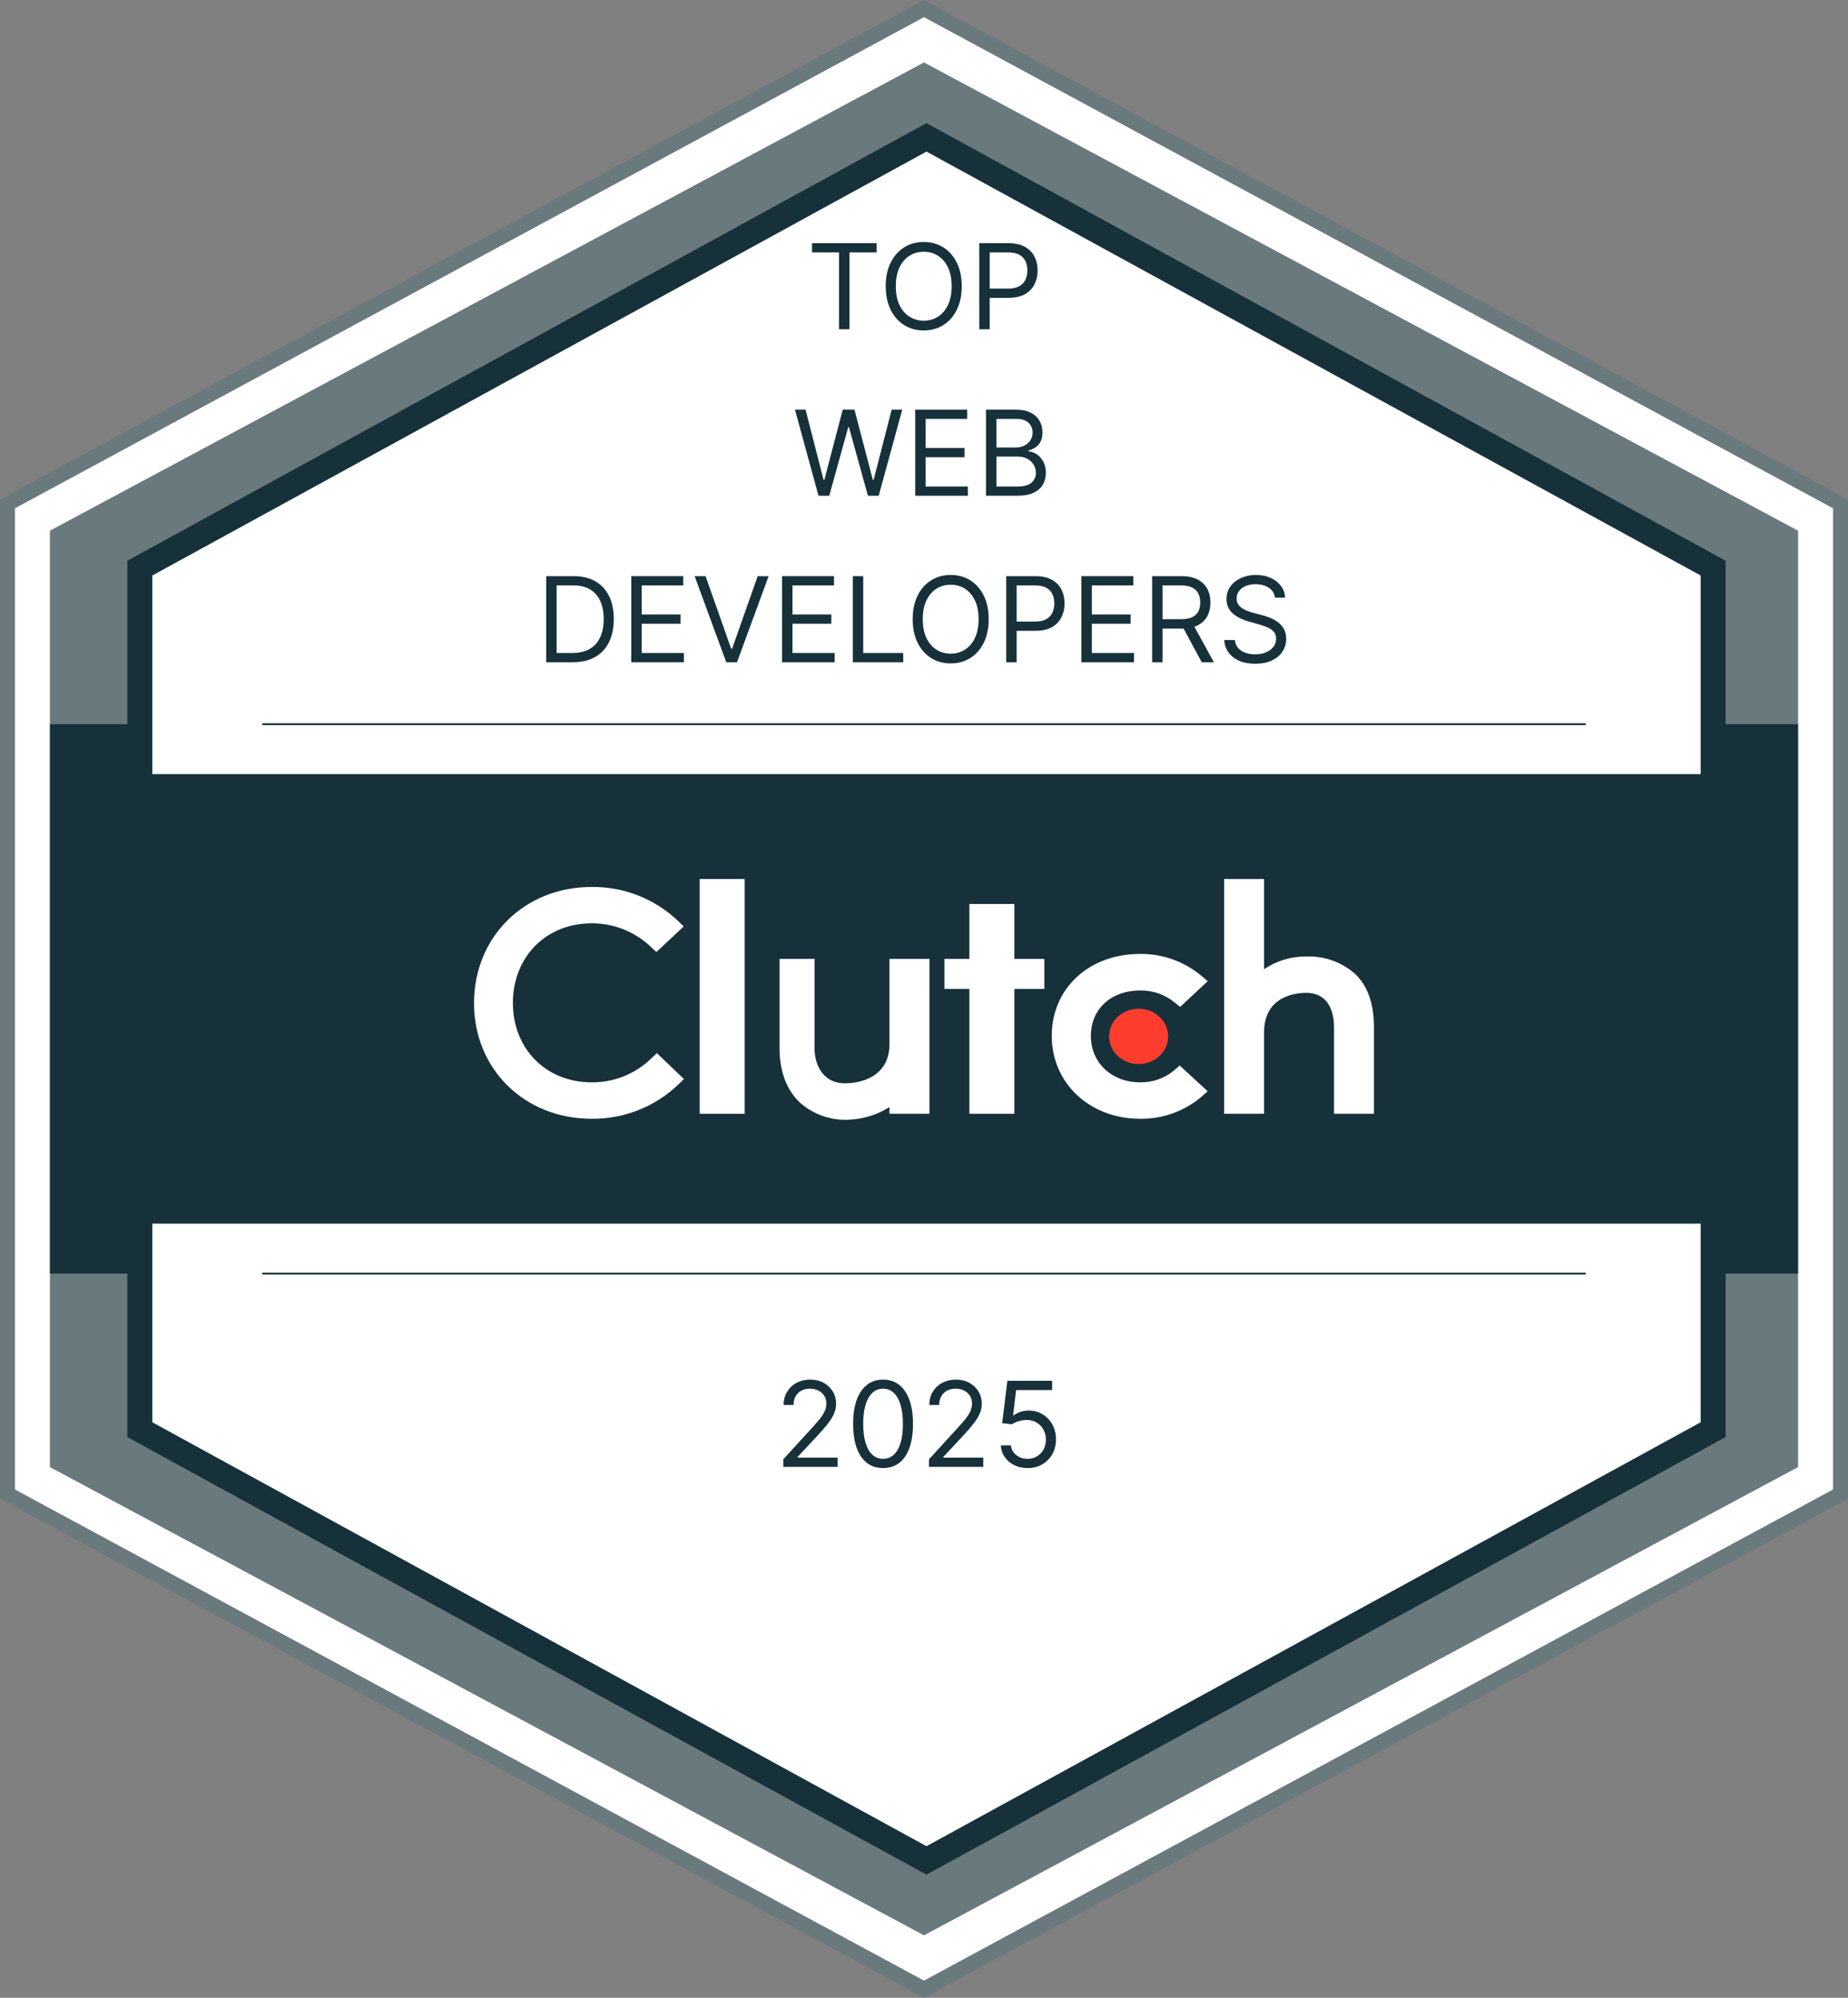
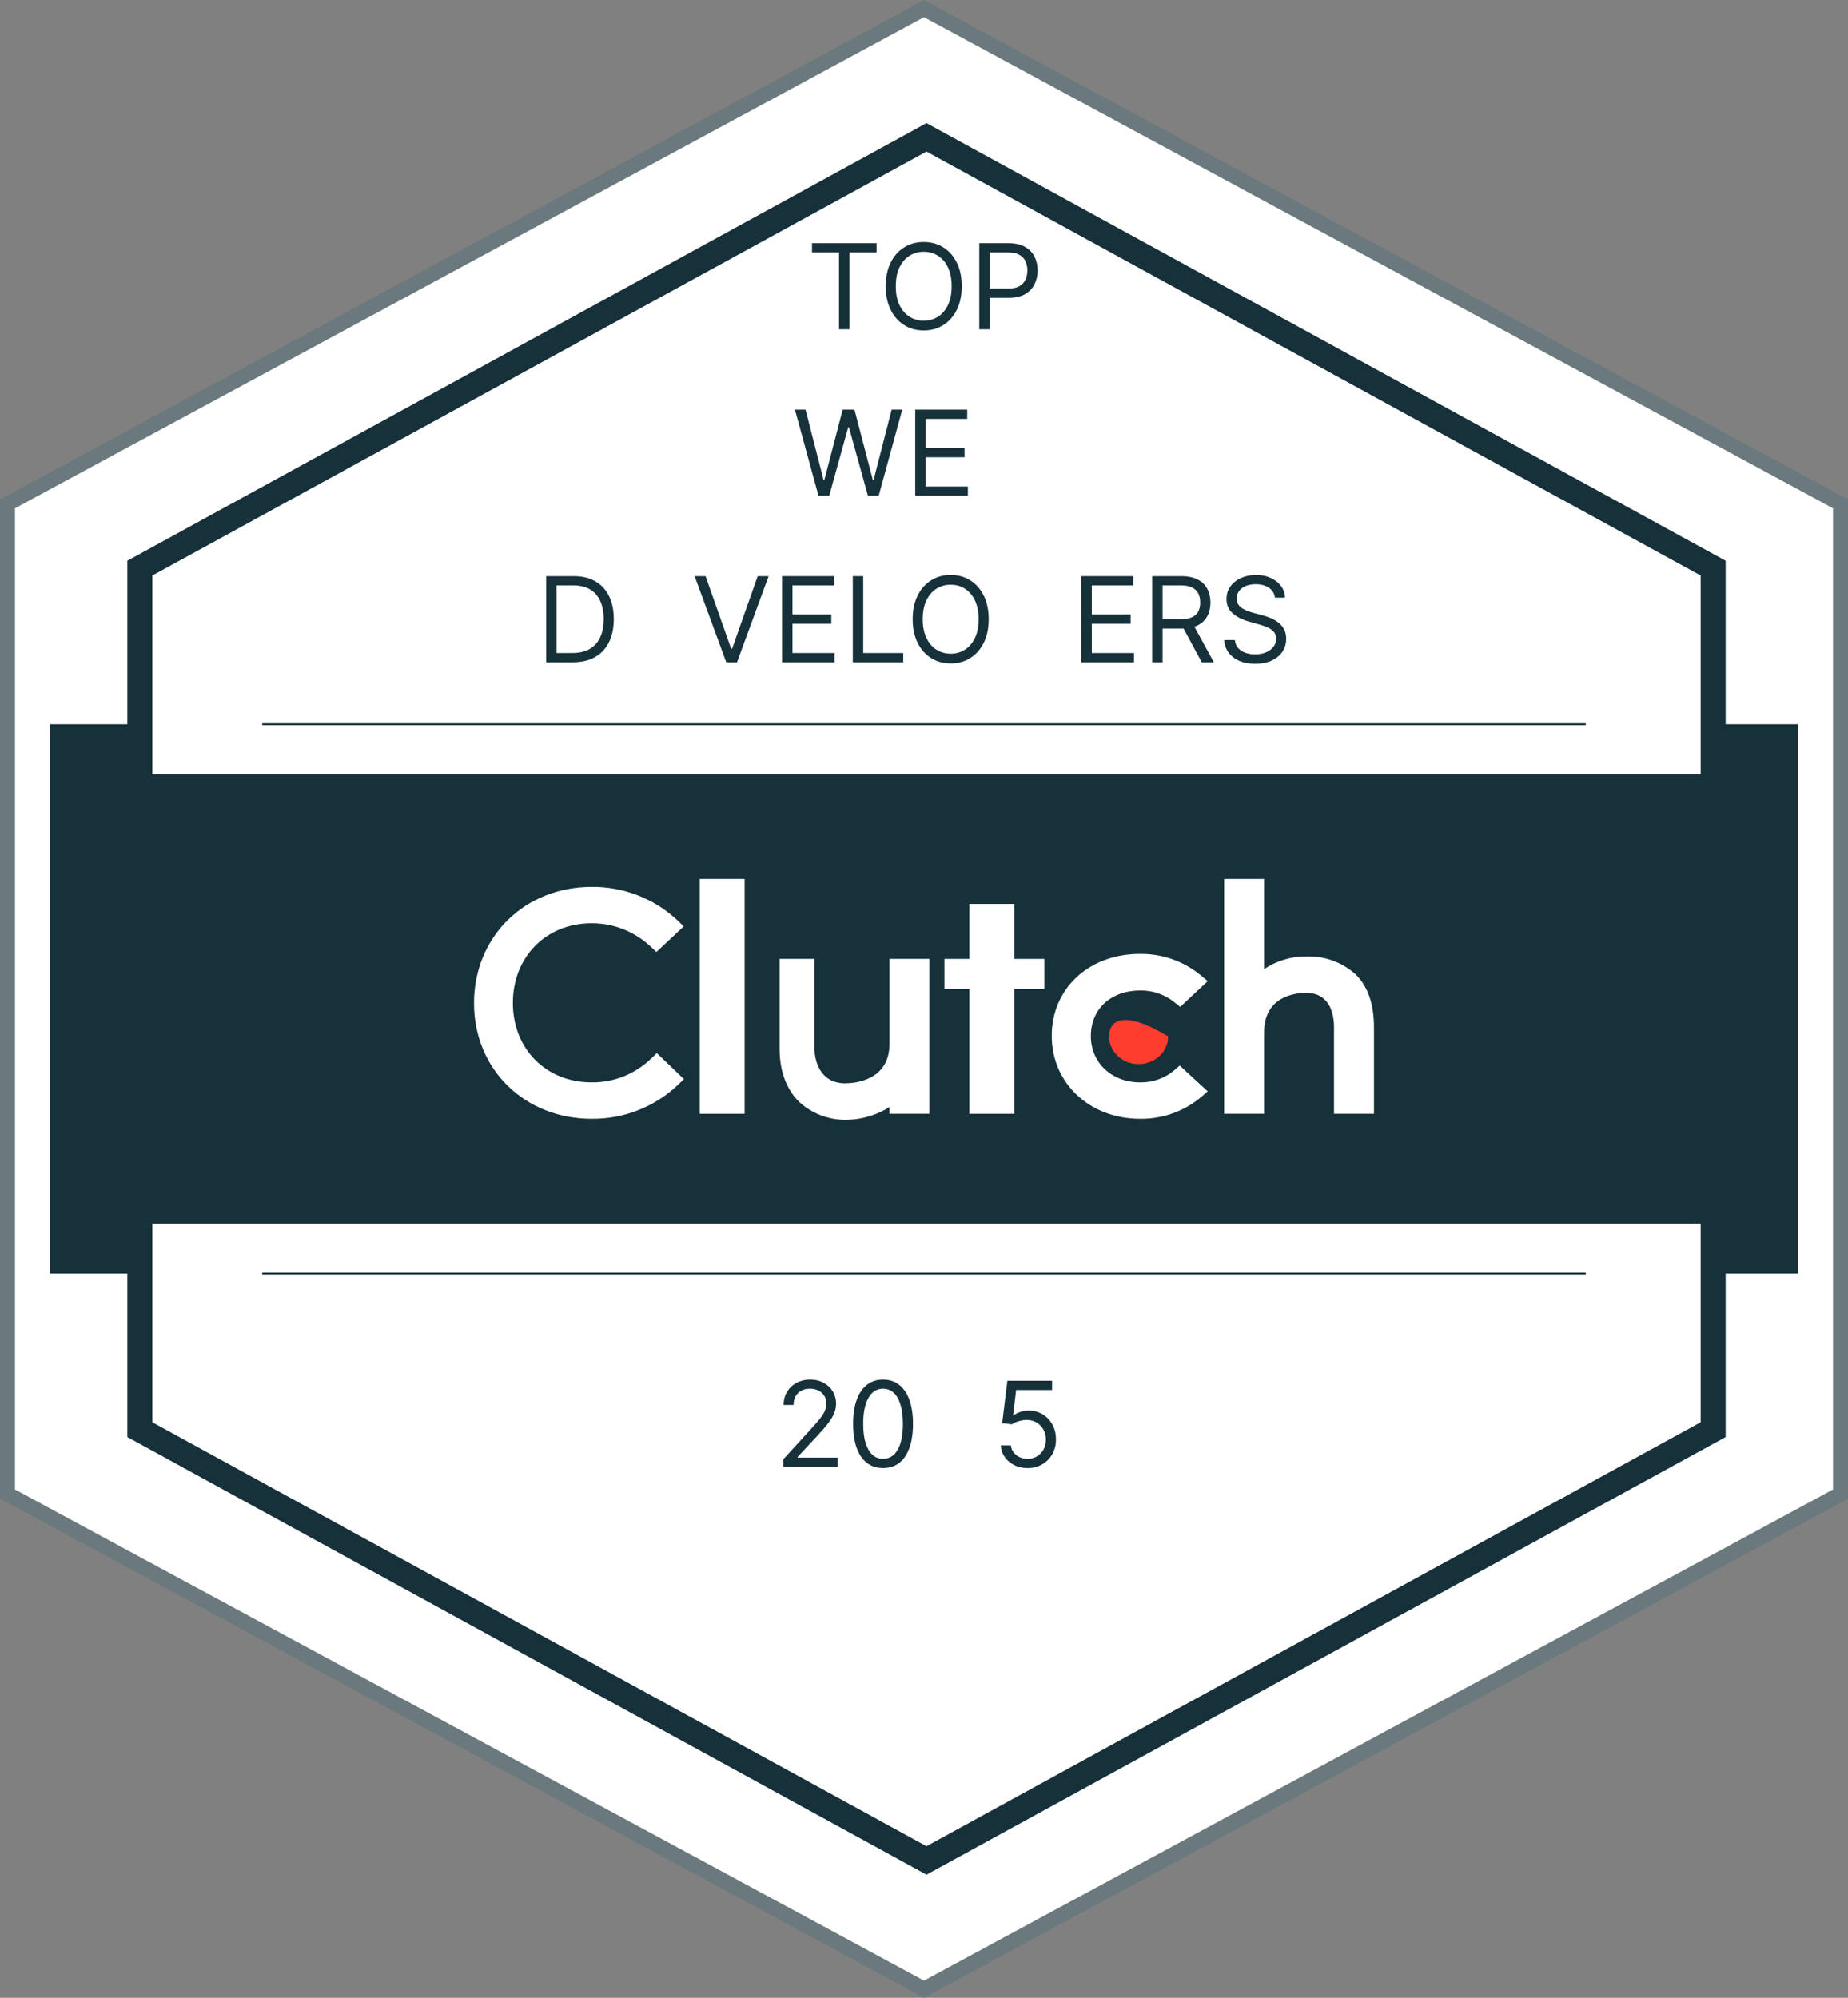
<svg xmlns="http://www.w3.org/2000/svg" width="148" height="160" viewBox="0 0 148 160" fill="none">
  <rect x="0" y="0" width="148" height="160" fill="#808080" stroke="none" />
  <g clip-path="url(#clip0_318_103588)">
    <path d="M147.6 40.344V119.656L74.2 159.313L0.8 119.656V40.344L74.2 0.688L147.6 40.344Z" fill="white" />
    <path d="M74 160L73.72 159.847L0 120.019V40L0.316 39.833L74 0L74.28 0.153L148 40V120.04L74 160ZM1.2 119.292L74 158.624L146.8 119.292V40.708L74 1.376L1.2 40.708V119.292Z" fill="#6A797D" />
-     <path d="M144 42.501V117.499L74 155L4 117.499V42.501L74 5L144 42.501Z" fill="#6A797D" />
    <path d="M144 58H4V102H144V58Z" fill="#17313B" />
    <path d="M137.2 45.499V114.501L74.2 149L11.2 114.501V45.499L74.2 11L137.2 45.499Z" fill="white" stroke="#17313B" stroke-width="2" stroke-miterlimit="10" />
    <path d="M142 62H6V98H142V62Z" fill="#17313B" />
    <path fill-rule="evenodd" clip-rule="evenodd" d="M127 102.074H21V101.926H127V102.074Z" fill="#17313B" />
    <path fill-rule="evenodd" clip-rule="evenodd" d="M127 58.074H21V57.926H127V58.074Z" fill="#17313B" />
    <path d="M59.636 70.4H56.036V89.2H59.636V70.4Z" fill="white" />
    <path d="M71.236 83.6C71.236 86.527 68.464 86.76 67.687 86.76C65.744 86.76 65.236 85.047 65.236 84.016V76.8H62.435V84C62.435 85.816 63.007 87.315 64.071 88.312C65.118 89.237 66.478 89.727 67.876 89.68C69.067 89.65 70.228 89.299 71.236 88.663V89.2H74.436V76.8H71.236V83.6Z" fill="white" />
    <path d="M81.236 72.4H77.636V76.8H75.636V79.2H77.636V89.2H81.236V79.2H83.636V76.8H81.236V72.4Z" fill="white" />
    <path d="M94 85.753C93.243 86.37 92.293 86.701 91.315 86.684C89.035 86.684 87.363 85.12 87.363 82.972C87.363 80.824 88.963 79.328 91.315 79.328C92.296 79.31 93.252 79.634 94.019 80.243L94.515 80.643L96.723 78.579L96.17 78.116C94.8 76.985 93.071 76.376 91.295 76.4C87.203 76.4 84.231 79.165 84.231 82.96C84.231 86.756 87.275 89.6 91.295 89.6C93.08 89.628 94.816 89.013 96.186 87.868L96.718 87.4L94.478 85.336L93.998 85.753H94Z" fill="white" />
    <path d="M108.492 77.968C107.425 77.045 106.05 76.557 104.64 76.603C103.428 76.588 102.242 76.943 101.236 77.62V70.4H98.036V89.2H101.236V82.68C101.236 79.753 103.807 79.516 104.584 79.516C106.527 79.516 106.836 81.231 106.836 82.264V89.2H110.036V82.28C110.036 80.464 109.572 78.968 108.492 77.968Z" fill="white" />
-     <path d="M91.188 85.221C92.494 85.221 93.553 84.228 93.553 83.004C93.553 81.78 92.494 80.788 91.188 80.788C89.882 80.788 88.824 81.78 88.824 83.004C88.824 84.228 89.882 85.221 91.188 85.221Z" fill="#FF3D2E" />
+     <path d="M91.188 85.221C92.494 85.221 93.553 84.228 93.553 83.004C89.882 80.788 88.824 81.78 88.824 83.004C88.824 84.228 89.882 85.221 91.188 85.221Z" fill="#FF3D2E" />
    <path d="M52.087 84.836C50.816 86.039 49.126 86.703 47.375 86.683C43.727 86.683 41.075 84.003 41.075 80.323C41.075 76.643 43.727 73.947 47.375 73.947C49.115 73.938 50.795 74.594 52.071 75.78L52.567 76.248L54.755 74.2L54.276 73.732C52.413 71.971 49.938 71.005 47.375 71.036C42.003 71.036 37.963 75.036 37.963 80.34C37.963 85.643 42.019 89.6 47.375 89.6C49.947 89.63 52.43 88.655 54.295 86.885L54.775 86.421L52.603 84.341L52.087 84.837V84.836Z" fill="white" />
    <path d="M78.426 26.371V19.476H80.756C81.297 19.476 81.739 19.573 82.083 19.768C82.428 19.962 82.684 20.223 82.85 20.553C83.017 20.883 83.1 21.251 83.1 21.657C83.1 22.064 83.017 22.433 82.85 22.765C82.687 23.097 82.433 23.362 82.09 23.56C81.746 23.755 81.306 23.853 80.77 23.853H79.1V23.112H80.743C81.113 23.112 81.411 23.048 81.635 22.92C81.859 22.792 82.022 22.619 82.123 22.401C82.227 22.181 82.278 21.933 82.278 21.657C82.278 21.381 82.227 21.134 82.123 20.917C82.022 20.699 81.858 20.528 81.632 20.405C81.405 20.279 81.104 20.216 80.729 20.216H79.261V26.371H78.426Z" fill="#17313B" />
    <path d="M77.022 22.923C77.022 23.65 76.891 24.279 76.628 24.808C76.365 25.338 76.005 25.747 75.547 26.034C75.09 26.321 74.566 26.465 73.978 26.465C73.39 26.465 72.867 26.321 72.409 26.034C71.951 25.747 71.591 25.338 71.329 24.808C71.066 24.279 70.935 23.65 70.935 22.923C70.935 22.196 71.066 21.567 71.329 21.037C71.591 20.508 71.951 20.099 72.409 19.812C72.867 19.524 73.39 19.381 73.978 19.381C74.566 19.381 75.09 19.524 75.547 19.812C76.005 20.099 76.365 20.508 76.628 21.037C76.891 21.567 77.022 22.196 77.022 22.923ZM76.214 22.923C76.214 22.326 76.114 21.822 75.914 21.411C75.717 21 75.449 20.689 75.11 20.479C74.773 20.267 74.396 20.162 73.978 20.162C73.561 20.162 73.183 20.267 72.844 20.479C72.507 20.689 72.239 21 72.039 21.411C71.841 21.822 71.743 22.326 71.743 22.923C71.743 23.52 71.841 24.024 72.039 24.435C72.239 24.846 72.507 25.156 72.844 25.367C73.183 25.578 73.561 25.684 73.978 25.684C74.396 25.684 74.773 25.578 75.11 25.367C75.449 25.156 75.717 24.846 75.914 24.435C76.114 24.024 76.214 23.52 76.214 22.923Z" fill="#17313B" />
    <path d="M65.031 20.216V19.476H70.203V20.216H68.034V26.371H67.199V20.216H65.031Z" fill="#17313B" />
-     <path d="M78.965 39.704V32.809H81.376C81.856 32.809 82.252 32.892 82.564 33.058C82.876 33.222 83.109 33.443 83.261 33.721C83.414 33.997 83.49 34.303 83.49 34.64C83.49 34.937 83.437 35.181 83.332 35.374C83.229 35.567 83.092 35.72 82.921 35.832C82.753 35.944 82.57 36.027 82.372 36.081V36.149C82.583 36.162 82.795 36.236 83.009 36.371C83.222 36.506 83.4 36.699 83.544 36.95C83.688 37.201 83.76 37.509 83.76 37.873C83.76 38.218 83.681 38.529 83.524 38.805C83.367 39.081 83.119 39.3 82.78 39.462C82.441 39.623 82 39.704 81.456 39.704H78.965ZM79.8 38.964H81.456C82.002 38.964 82.389 38.858 82.618 38.647C82.849 38.434 82.965 38.176 82.965 37.873C82.965 37.639 82.905 37.424 82.786 37.226C82.667 37.026 82.498 36.867 82.278 36.748C82.058 36.627 81.798 36.566 81.497 36.566H79.8V38.964ZM79.8 35.839H81.349C81.6 35.839 81.827 35.789 82.029 35.691C82.233 35.592 82.395 35.453 82.514 35.273C82.635 35.094 82.695 34.883 82.695 34.64C82.695 34.337 82.59 34.08 82.379 33.869C82.168 33.656 81.834 33.549 81.376 33.549H79.8V35.839Z" fill="#17313B" />
    <path d="M73.298 39.704V32.809H77.46V33.549H74.133V35.879H77.244V36.62H74.133V38.964H77.513V39.704H73.298Z" fill="#17313B" />
    <path d="M65.551 39.704L63.665 32.809H64.513L65.955 38.425H66.022L67.49 32.809H68.433L69.901 38.425H69.968L71.409 32.809H72.258L70.372 39.704H69.51L67.988 34.209H67.934L66.412 39.704H65.551Z" fill="#17313B" />
    <path d="M102.106 47.866C102.066 47.525 101.902 47.26 101.614 47.071C101.327 46.883 100.975 46.789 100.557 46.789C100.252 46.789 99.985 46.838 99.756 46.937C99.529 47.035 99.352 47.171 99.224 47.344C99.098 47.517 99.035 47.713 99.035 47.933C99.035 48.117 99.079 48.276 99.166 48.408C99.256 48.538 99.371 48.647 99.51 48.735C99.649 48.82 99.795 48.891 99.948 48.947C100.1 49.001 100.241 49.044 100.369 49.078L101.069 49.267C101.248 49.314 101.448 49.379 101.668 49.462C101.89 49.545 102.103 49.658 102.305 49.802C102.509 49.944 102.677 50.125 102.81 50.347C102.942 50.57 103.008 50.843 103.008 51.166C103.008 51.538 102.911 51.875 102.715 52.176C102.522 52.477 102.239 52.716 101.867 52.893C101.496 53.07 101.046 53.159 100.517 53.159C100.023 53.159 99.595 53.079 99.234 52.92C98.875 52.761 98.592 52.538 98.385 52.253C98.181 51.968 98.066 51.637 98.039 51.26H98.9C98.923 51.52 99.01 51.736 99.163 51.906C99.318 52.075 99.513 52.2 99.749 52.283C99.987 52.364 100.243 52.405 100.517 52.405C100.835 52.405 101.122 52.353 101.375 52.25C101.629 52.144 101.83 51.998 101.978 51.812C102.126 51.624 102.2 51.404 102.2 51.152C102.2 50.923 102.136 50.737 102.008 50.593C101.88 50.45 101.712 50.333 101.503 50.243C101.294 50.153 101.069 50.075 100.826 50.007L99.978 49.765C99.439 49.61 99.013 49.389 98.698 49.102C98.384 48.814 98.227 48.438 98.227 47.974C98.227 47.588 98.332 47.251 98.54 46.964C98.751 46.674 99.034 46.45 99.389 46.29C99.746 46.129 100.144 46.048 100.584 46.048C101.028 46.048 101.424 46.127 101.769 46.287C102.115 46.444 102.389 46.66 102.591 46.933C102.795 47.207 102.903 47.518 102.914 47.866H102.106Z" fill="#17313B" />
    <path d="M92.27 53.038V46.143H94.6C95.139 46.143 95.581 46.235 95.927 46.419C96.272 46.6 96.528 46.851 96.694 47.169C96.86 47.488 96.943 47.851 96.943 48.257C96.943 48.663 96.86 49.024 96.694 49.338C96.528 49.652 96.273 49.899 95.93 50.079C95.587 50.256 95.148 50.345 94.614 50.345H92.728V49.59H94.587C94.955 49.59 95.251 49.536 95.475 49.429C95.702 49.321 95.866 49.168 95.967 48.971C96.07 48.771 96.122 48.533 96.122 48.257C96.122 47.981 96.07 47.74 95.967 47.533C95.864 47.327 95.699 47.167 95.472 47.055C95.245 46.941 94.946 46.883 94.573 46.883H93.105V53.038H92.27ZM95.516 49.941L97.213 53.038H96.243L94.573 49.941H95.516Z" fill="#17313B" />
    <path d="M86.603 53.038V46.143H90.765V46.883H87.439V49.213H90.55V49.954H87.439V52.297H90.819V53.038H86.603Z" fill="#17313B" />
-     <path d="M80.585 53.038V46.143H82.915C83.456 46.143 83.898 46.24 84.242 46.435C84.587 46.629 84.843 46.89 85.009 47.22C85.175 47.55 85.258 47.918 85.258 48.324C85.258 48.731 85.175 49.1 85.009 49.432C84.845 49.764 84.592 50.029 84.248 50.227C83.905 50.422 83.465 50.52 82.928 50.52H81.258V49.779H82.901C83.272 49.779 83.569 49.715 83.794 49.587C84.018 49.459 84.181 49.286 84.282 49.069C84.385 48.849 84.437 48.6 84.437 48.324C84.437 48.048 84.385 47.801 84.282 47.584C84.181 47.366 84.017 47.195 83.79 47.072C83.564 46.946 83.263 46.883 82.888 46.883H81.42V53.038H80.585Z" fill="#17313B" />
    <path d="M79.181 49.59C79.181 50.317 79.049 50.946 78.787 51.475C78.524 52.005 78.164 52.414 77.706 52.701C77.248 52.988 76.725 53.132 76.137 53.132C75.549 53.132 75.026 52.988 74.568 52.701C74.11 52.414 73.75 52.005 73.487 51.475C73.225 50.946 73.093 50.317 73.093 49.59C73.093 48.863 73.225 48.234 73.487 47.704C73.75 47.175 74.11 46.766 74.568 46.479C75.026 46.191 75.549 46.048 76.137 46.048C76.725 46.048 77.248 46.191 77.706 46.479C78.164 46.766 78.524 47.175 78.787 47.704C79.049 48.234 79.181 48.863 79.181 49.59ZM78.373 49.59C78.373 48.993 78.273 48.489 78.073 48.078C77.876 47.667 77.607 47.356 77.268 47.145C76.932 46.934 76.555 46.829 76.137 46.829C75.719 46.829 75.341 46.934 75.002 47.145C74.666 47.356 74.397 47.667 74.198 48.078C74 48.489 73.901 48.993 73.901 49.59C73.901 50.187 74 50.691 74.198 51.102C74.397 51.513 74.666 51.823 75.002 52.034C75.341 52.245 75.719 52.351 76.137 52.351C76.555 52.351 76.932 52.245 77.268 52.034C77.607 51.823 77.876 51.513 78.073 51.102C78.273 50.691 78.373 50.187 78.373 49.59Z" fill="#17313B" />
    <path d="M68.298 53.038V46.143H69.133V52.297H72.338V53.038H68.298Z" fill="#17313B" />
    <path d="M62.631 53.038V46.143H66.793V46.883H63.466V49.213H66.577V49.954H63.466V52.297H66.846V53.038H62.631Z" fill="#17313B" />
    <path d="M56.506 46.143L58.553 51.947H58.634L60.681 46.143H61.557L59.025 53.038H58.163L55.631 46.143H56.506Z" fill="#17313B" />
-     <path d="M50.557 53.038V46.143H54.719V46.883H51.392V49.213H54.503V49.954H51.392V52.297H54.773V53.038H50.557Z" fill="#17313B" />
    <path d="M45.87 53.038H43.742V46.143H45.964C46.633 46.143 47.206 46.281 47.682 46.557C48.157 46.831 48.522 47.224 48.776 47.739C49.029 48.25 49.156 48.863 49.156 49.577C49.156 50.295 49.028 50.914 48.773 51.432C48.517 51.948 48.144 52.346 47.655 52.624C47.165 52.9 46.571 53.038 45.87 53.038ZM44.577 52.297H45.816C46.386 52.297 46.859 52.188 47.234 51.968C47.609 51.748 47.888 51.434 48.072 51.028C48.256 50.622 48.348 50.138 48.348 49.577C48.348 49.02 48.257 48.541 48.075 48.139C47.894 47.735 47.622 47.425 47.261 47.21C46.899 46.992 46.449 46.883 45.91 46.883H44.577V52.297Z" fill="#17313B" />
    <path d="M82.294 117.576C81.899 117.576 81.543 117.497 81.226 117.34C80.91 117.183 80.656 116.968 80.466 116.694C80.275 116.42 80.17 116.108 80.152 115.758H80.96C80.992 116.07 81.133 116.328 81.385 116.532C81.638 116.734 81.941 116.835 82.294 116.835C82.577 116.835 82.828 116.769 83.048 116.636C83.27 116.504 83.444 116.322 83.57 116.091C83.698 115.858 83.762 115.594 83.762 115.3C83.762 114.999 83.696 114.731 83.563 114.495C83.433 114.257 83.253 114.07 83.024 113.933C82.795 113.796 82.534 113.726 82.24 113.724C82.029 113.722 81.812 113.754 81.59 113.822C81.368 113.887 81.185 113.971 81.041 114.074L80.26 113.98L80.678 110.586H84.26V111.327H81.378L81.135 113.36H81.176C81.317 113.248 81.495 113.155 81.708 113.081C81.921 113.007 82.143 112.97 82.375 112.97C82.797 112.97 83.172 113.071 83.502 113.273C83.835 113.473 84.095 113.746 84.284 114.094C84.475 114.442 84.57 114.84 84.57 115.286C84.57 115.726 84.471 116.119 84.274 116.465C84.078 116.808 83.809 117.08 83.466 117.28C83.122 117.477 82.731 117.576 82.294 117.576Z" fill="#17313B" />
-     <path d="M74.398 117.481V116.875L76.674 114.383C76.941 114.092 77.161 113.838 77.334 113.623C77.507 113.405 77.635 113.201 77.718 113.01C77.803 112.817 77.846 112.615 77.846 112.404C77.846 112.161 77.787 111.951 77.671 111.774C77.556 111.597 77.399 111.46 77.199 111.363C76.999 111.267 76.775 111.218 76.526 111.218C76.261 111.218 76.03 111.273 75.832 111.383C75.637 111.491 75.486 111.643 75.378 111.838C75.272 112.033 75.219 112.262 75.219 112.525H74.425C74.425 112.121 74.518 111.766 74.704 111.461C74.891 111.156 75.144 110.918 75.465 110.747C75.788 110.577 76.151 110.491 76.553 110.491C76.957 110.491 77.315 110.577 77.627 110.747C77.939 110.918 78.184 111.148 78.361 111.437C78.538 111.727 78.627 112.049 78.627 112.404C78.627 112.657 78.581 112.905 78.489 113.148C78.399 113.388 78.242 113.656 78.017 113.952C77.795 114.247 77.487 114.606 77.092 115.03L75.543 116.686V116.74H78.748V117.481H74.398Z" fill="#17313B" />
    <path d="M70.722 117.575C70.214 117.575 69.782 117.437 69.425 117.161C69.068 116.883 68.796 116.48 68.607 115.952C68.418 115.423 68.324 114.783 68.324 114.033C68.324 113.288 68.418 112.652 68.607 112.124C68.798 111.594 69.072 111.19 69.429 110.912C69.788 110.632 70.219 110.491 70.722 110.491C71.224 110.491 71.654 110.632 72.011 110.912C72.37 111.19 72.644 111.594 72.833 112.124C73.023 112.652 73.119 113.288 73.119 114.033C73.119 114.783 73.025 115.423 72.836 115.952C72.647 116.48 72.375 116.883 72.018 117.161C71.661 117.437 71.229 117.575 70.722 117.575ZM70.722 116.835C71.224 116.835 71.615 116.592 71.893 116.107C72.172 115.623 72.311 114.931 72.311 114.033C72.311 113.436 72.247 112.928 72.119 112.508C71.993 112.088 71.811 111.768 71.573 111.548C71.338 111.328 71.054 111.218 70.722 111.218C70.223 111.218 69.834 111.464 69.553 111.956C69.273 112.445 69.132 113.138 69.132 114.033C69.132 114.63 69.195 115.138 69.321 115.555C69.447 115.973 69.627 116.29 69.863 116.508C70.101 116.726 70.387 116.835 70.722 116.835Z" fill="#17313B" />
    <path d="M62.731 117.481V116.875L65.007 114.383C65.275 114.092 65.495 113.838 65.668 113.623C65.84 113.405 65.968 113.201 66.051 113.01C66.137 112.817 66.179 112.615 66.179 112.404C66.179 112.161 66.121 111.951 66.004 111.774C65.89 111.597 65.733 111.46 65.533 111.363C65.333 111.267 65.109 111.218 64.859 111.218C64.594 111.218 64.363 111.273 64.166 111.383C63.971 111.491 63.819 111.643 63.711 111.838C63.606 112.033 63.553 112.262 63.553 112.525H62.758C62.758 112.121 62.852 111.766 63.038 111.461C63.224 111.156 63.478 110.918 63.799 110.747C64.122 110.577 64.484 110.491 64.886 110.491C65.29 110.491 65.648 110.577 65.96 110.747C66.272 110.918 66.517 111.148 66.694 111.437C66.872 111.727 66.96 112.049 66.96 112.404C66.96 112.657 66.914 112.905 66.822 113.148C66.733 113.388 66.575 113.656 66.351 113.952C66.129 114.247 65.82 114.606 65.425 115.03L63.876 116.686V116.74H67.082V117.481H62.731Z" fill="#17313B" />
  </g>
  <defs>
    <clipPath id="clip0_318_103588">
      <rect width="148" height="160" fill="white" />
    </clipPath>
  </defs>
</svg>